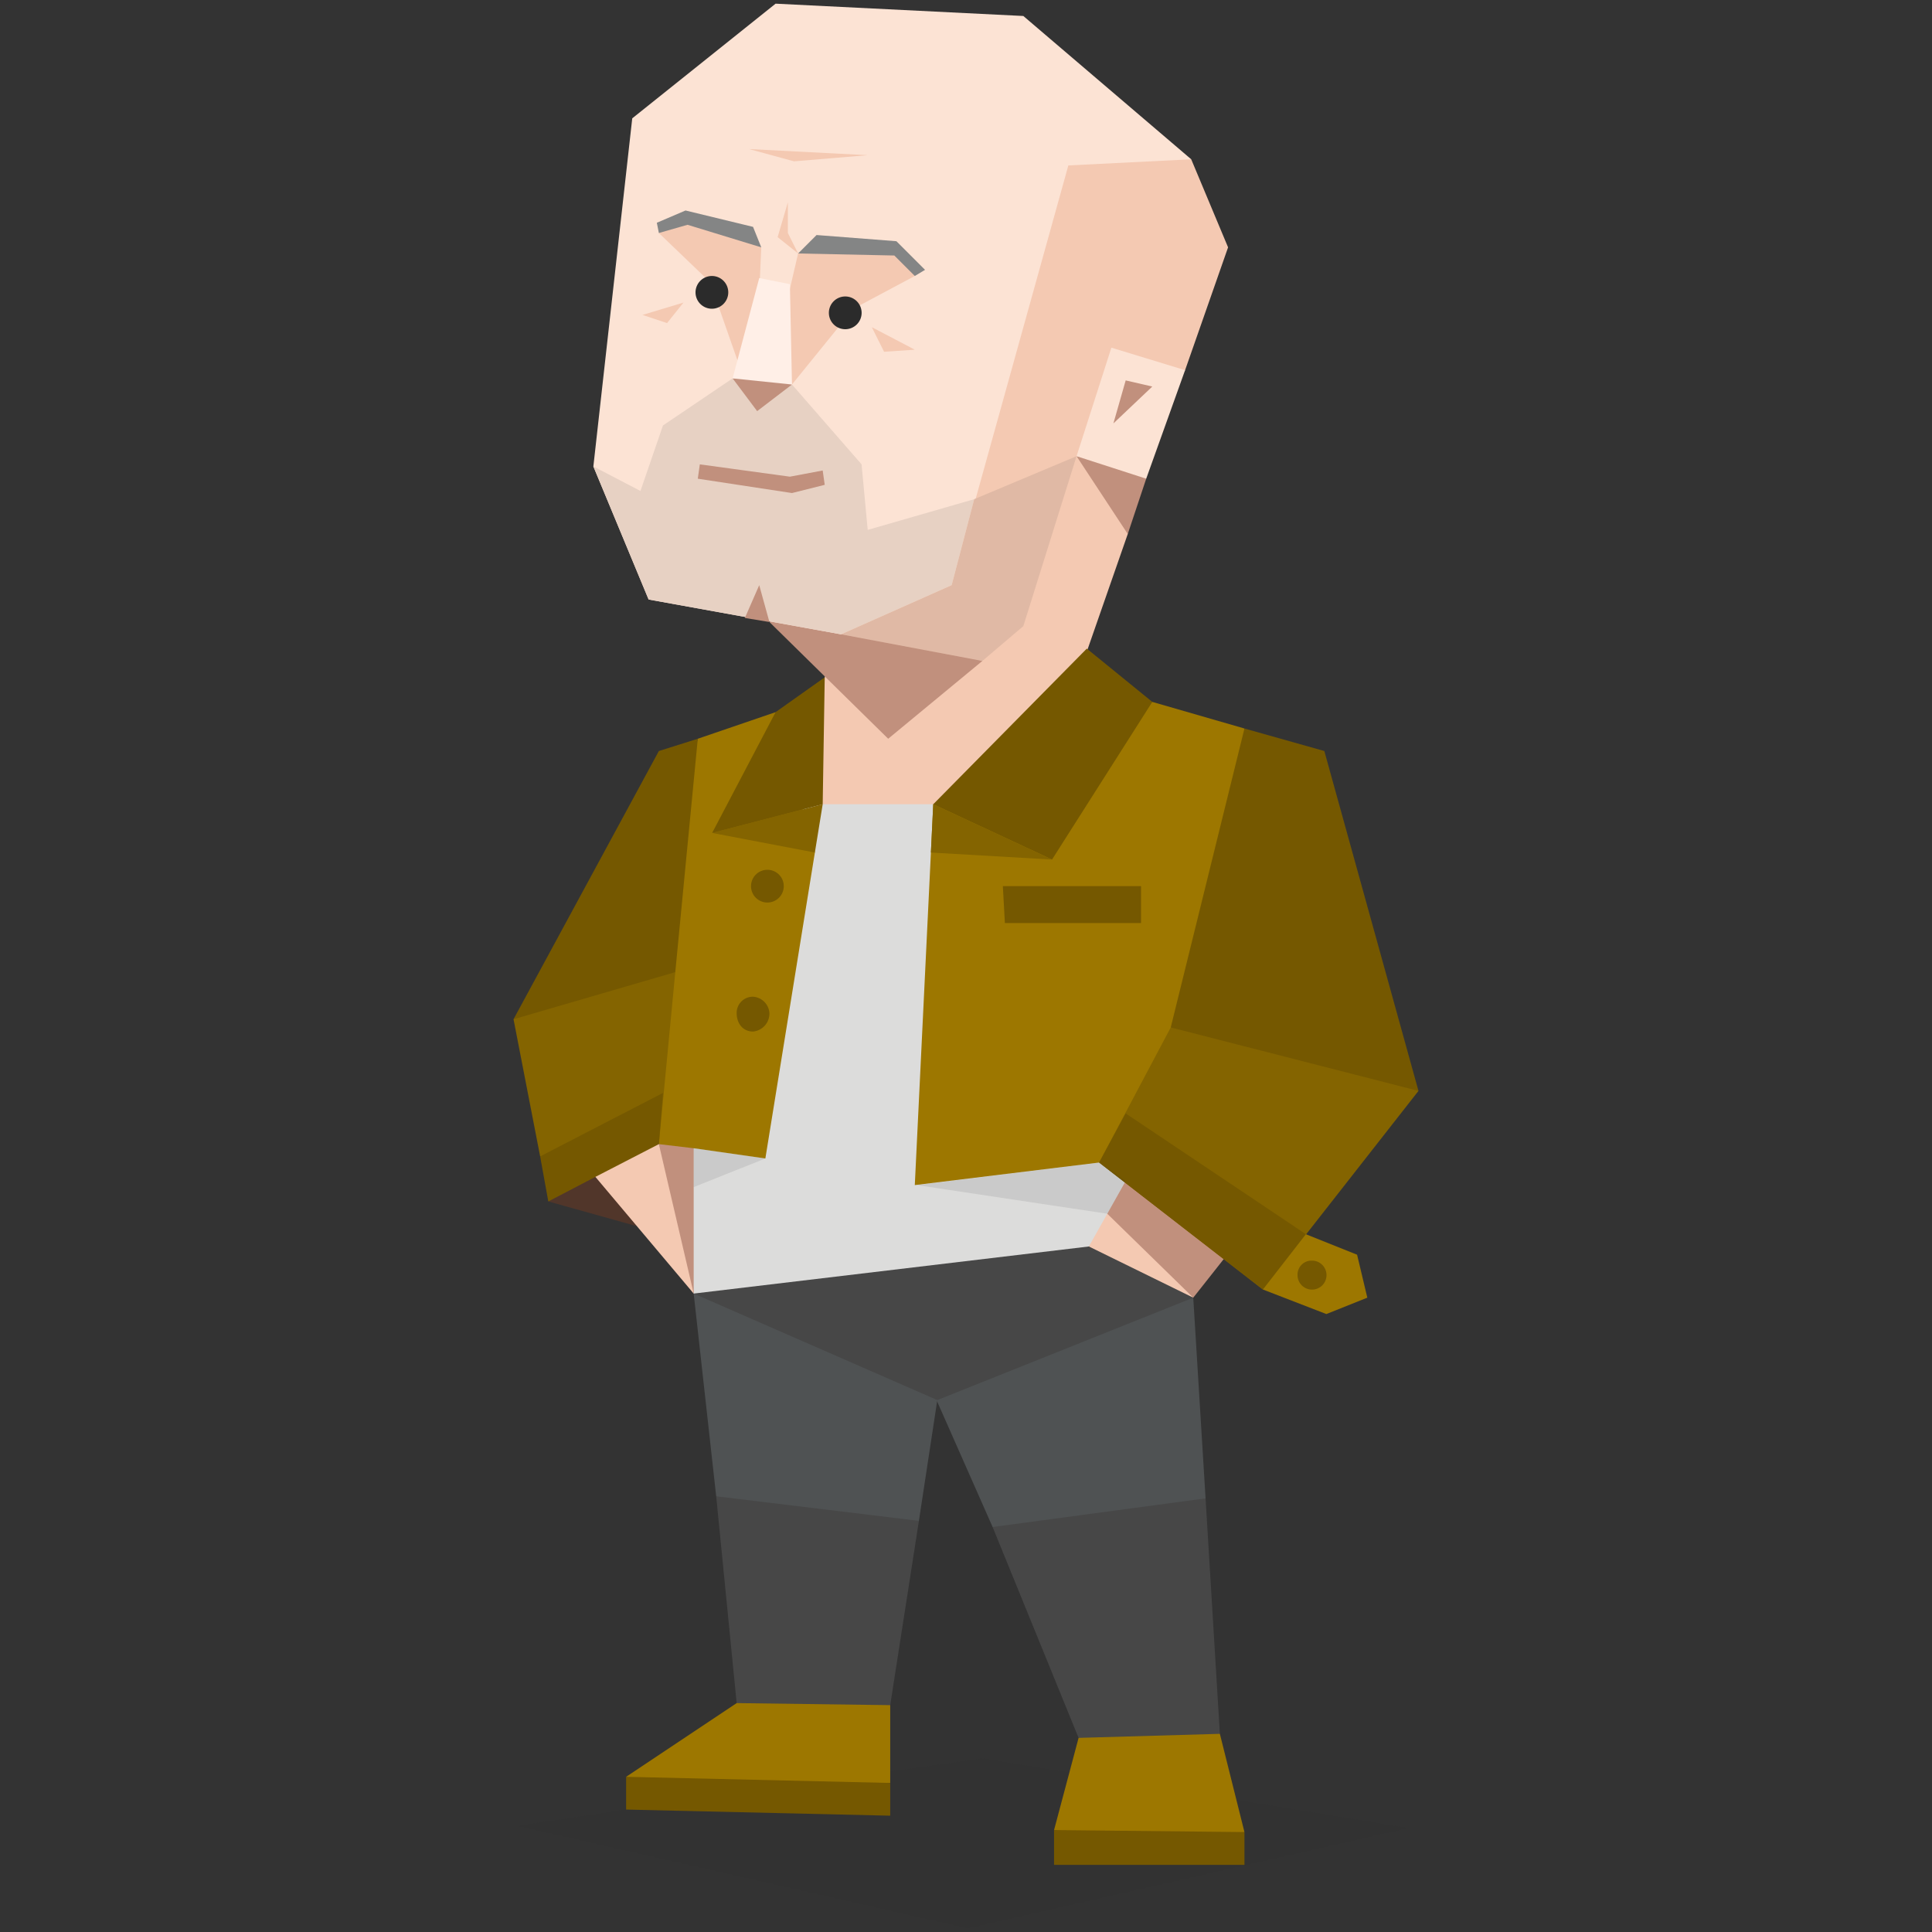
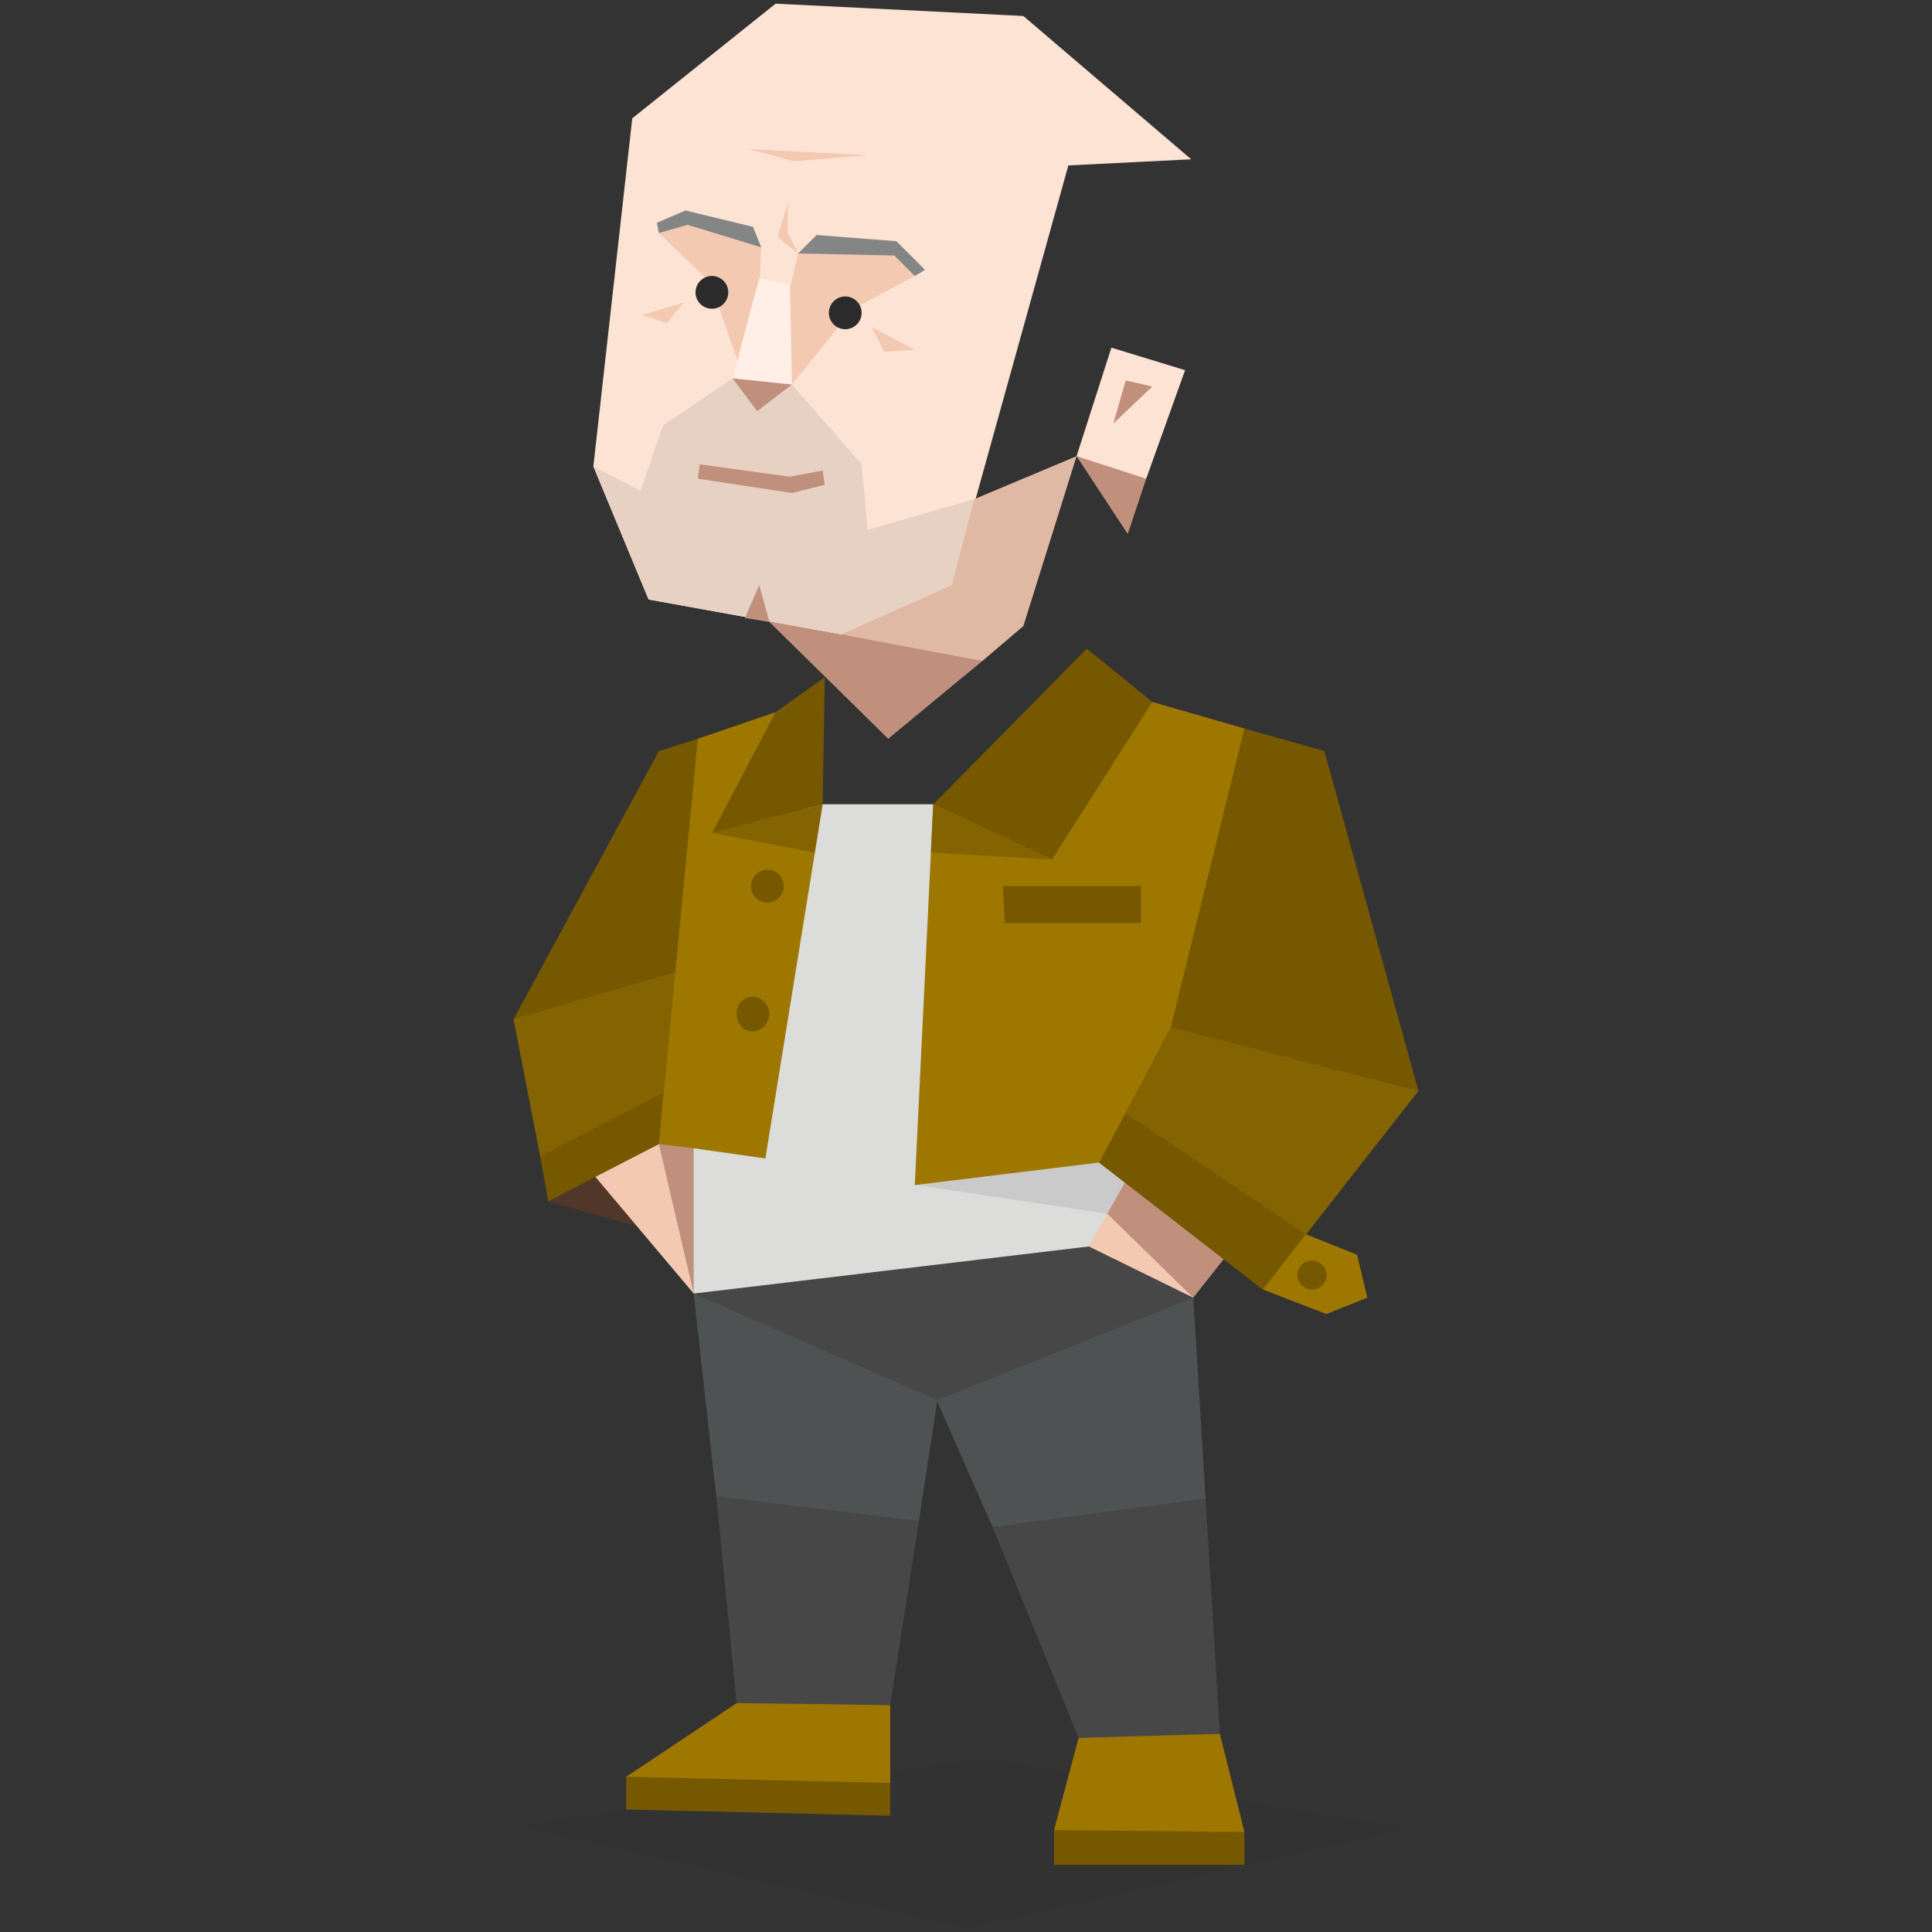
<svg xmlns="http://www.w3.org/2000/svg" id="Layer_1" data-name="Layer 1" viewBox="0 0 400 400">
  <rect x="0" y="0" width="400" height="400" fill="#333333" stroke="none" />
  <defs>
    <style>.cls-1{fill:#f4c9b2;}.cls-13,.cls-14,.cls-2{fill:#2b2b2b;}.cls-2{fill-opacity:0.1;}.cls-3{fill:#51362a;}.cls-4{fill:#4f5253;}.cls-5{fill:#474747;}.cls-6{fill:#9d7700;}.cls-7{fill:#755800;}.cls-8{fill:#dcdcdb;}.cls-9{fill:#846400;}.cls-10{fill:#c1907d;}.cls-11{fill:#fce3d4;}.cls-12{fill:#848585;}.cls-13{opacity:0.1;}.cls-15{fill:#ffefe7;}</style>
  </defs>
  <title>explorers_ESTP_famous_real_bruce_willis</title>
  <g id="Layer_1-2" data-name="Layer_1">
-     <polygon class="cls-1" points="220.35 148.28 199.58 170.33 177.53 177.96 164.82 168.21 168.21 147.44 170.75 140.23 174.14 131.33 173.29 126.67 191.95 117.34 215.26 28.32 246.63 32.98 254.26 51.21 245.36 76.64 232.22 94.45 233.49 110.56 220.35 148.28" />
    <polygon class="cls-2" points="107.16 378.04 200.42 399.24 291.56 378.47 203.39 364.05 129.63 374.65 107.16 378.04" />
    <polygon class="cls-3" points="113.52 248.75 131.75 253.84 124.54 237.31 113.52 248.75" />
    <polygon class="cls-4" points="148.28 309.79 143.62 267.82 143.62 255.53 194.06 289.87 190.25 314.88 184.31 319.54 152.1 314.88 148.28 309.79" />
    <polygon class="cls-5" points="152.52 352.61 148.28 309.79 190.25 314.88 184.31 353.03 170.33 361.94 152.52 352.61" />
    <polygon class="cls-4" points="205.51 316.15 189.4 279.69 211.87 266.55 247.05 268.67 249.6 310.22 244.94 318.27 215.69 321.66 205.51 316.15" />
    <polygon class="cls-5" points="223.31 359.81 205.51 316.15 249.6 310.22 252.56 358.97 239.42 365.32 223.31 359.81" />
    <polygon class="cls-6" points="218.23 378.89 223.31 359.81 252.56 358.97 257.65 379.31 239.85 383.13 218.23 378.89" />
    <polygon class="cls-7" points="218.23 386.1 218.23 378.89 257.65 379.31 257.65 386.1 218.23 386.1" />
    <polygon class="cls-6" points="184.31 369.14 184.31 353.03 152.52 352.61 129.63 367.87 143.2 372.53 184.31 369.14" />
    <polygon class="cls-7" points="184.31 375.92 184.31 369.14 129.63 367.87 129.63 374.65 184.31 375.92" />
    <polygon class="cls-5" points="247.05 268.67 194.06 289.87 143.62 267.82 143.62 255.53 247.9 255.53 247.05 268.67" />
    <polygon class="cls-8" points="143.62 267.82 139.81 237.31 164.82 167.78 170.33 166.51 193.22 166.51 247.48 241.12 225.44 258.07 143.62 267.82" />
    <polygon class="cls-6" points="144.47 152.95 160.58 147.44 168.71 176.51 158.46 239.85 143.62 237.73 139.81 241.12 136.41 236.88 132.18 203.39 144.47 152.95" />
    <polygon class="cls-9" points="170.33 166.51 168.71 176.51 147.44 172.45 170.33 166.51" />
    <polygon class="cls-7" points="106.32 211.02 136.41 155.49 144.47 152.95 139.81 201.27 125.81 213.99 106.32 211.02" />
    <polygon class="cls-9" points="111.83 239.42 106.32 211.02 139.81 201.27 136.41 236.88 111.83 239.42" />
    <polygon class="cls-7" points="113.52 248.75 111.83 239.42 137.26 226.28 136.41 236.88 133.45 244.51 123.27 243.66 113.52 248.75" />
    <polygon class="cls-6" points="189.4 245.36 193.22 166.51 238.57 145.32 257.65 150.83 254.69 216.11 227.56 240.69 189.4 245.36" />
    <polygon class="cls-7" points="207.63 183.47 208.05 191.1 236.24 191.1 236.24 183.47 207.63 183.47" />
    <polygon class="cls-1" points="225.44 258.07 247.05 268.67 236.88 250.87 229.25 251.29 225.44 258.07" />
    <polygon class="cls-10" points="247.05 268.67 253.41 260.62 233.06 244.51 229.25 251.29 247.05 268.67" />
    <polygon class="cls-9" points="227.56 240.69 261.47 266.98 293.68 225.86 270.79 207.63 242.39 212.72 227.56 240.69" />
    <polygon class="cls-7" points="227.56 240.69 261.47 266.98 270.79 263.59 270.37 255.53 233.06 230.52 233.06 230.52 227.56 240.69" />
    <polygon class="cls-7" points="293.68 225.86 242.39 212.72 257.65 150.83 274.19 155.49 293.68 225.86" />
    <polygon class="cls-6" points="280.97 259.77 270.37 255.53 261.47 266.98 274.61 272.06 283.09 268.67 280.97 259.77" />
    <path class="cls-7" d="M271.64,261a3,3,0,1,1-3,3A2.9,2.9,0,0,1,271.64,261Z" />
    <path class="cls-7" d="M155.91,206.36a3.64,3.64,0,0,1,3.39,3.39,3.74,3.74,0,0,1-3.39,3.82c-2.12,0-3.39-1.7-3.39-3.82A3.34,3.34,0,0,1,155.91,206.36Z" />
    <path class="cls-7" d="M158.88,180.08a3.39,3.39,0,1,1-3.39,3.39A3.39,3.39,0,0,1,158.88,180.08Z" />
    <polygon class="cls-1" points="123.27 243.66 143.62 267.82 141.93 242.39 136.41 236.88 123.27 243.66" />
    <polygon class="cls-10" points="143.62 267.82 143.62 237.73 136.41 236.88 143.62 267.82" />
    <polygon class="cls-7" points="147.44 172.45 160.58 147.44 170.75 140.23 170.33 166.51 147.44 172.45" />
    <polygon class="cls-7" points="217.81 177.96 193.22 166.51 225.01 134.29 238.57 145.32 217.81 177.96" />
    <polygon class="cls-2" points="227.56 240.69 233.06 244.51 229.25 251.29 189.83 245.36 227.56 240.69" />
-     <polygon class="cls-2" points="143.62 245.78 143.62 237.73 158.46 239.85 143.62 245.78" />
    <polygon class="cls-10" points="183.89 152.95 203.39 136.84 163.97 124.97 159.3 128.78 183.89 152.95" />
    <polygon class="cls-11" points="130.9 24.5 122.85 96.57 134.29 124.12 174.14 131.33 197.03 121.15 221.19 34.25 246.63 32.98 211.87 3.31 160.58 0.76 130.9 24.5" />
    <polygon class="cls-10" points="233.49 110.56 222.89 94.45 232.22 94.45 237.31 99.11 233.49 110.56" />
    <polygon class="cls-11" points="230.1 71.98 222.89 94.45 237.31 99.11 245.36 76.64 230.1 71.98" />
    <polygon class="cls-10" points="233.06 78.76 230.52 87.66 238.57 80.03 233.06 78.76" />
    <polygon class="cls-1" points="136.41 48.24 142.35 44.85 157.61 51.21 156.76 70.71 152.95 75.37 147.01 58.41 136.41 48.24" />
    <polygon class="cls-1" points="165.24 52.48 161 70.71 163.97 79.61 176.69 63.92 189.4 57.14 185.16 51.21 165.24 52.48" />
    <polygon class="cls-12" points="155.91 46.97 157.61 51.21 142.35 46.54 136.41 48.24 135.99 46.12 141.93 43.58 155.91 46.97" />
    <polygon class="cls-12" points="169.06 48.66 165.24 52.48 185.16 52.9 189.4 57.14 191.52 55.87 185.59 49.94 169.06 48.66" />
    <polygon class="cls-11" points="122.85 96.57 132.6 101.65 137.26 88.09 151.68 78.34 158.03 81.31 163.97 79.61 178.38 96.14 179.65 109.71 201.7 103.35 201.7 124.97 190.67 130.06 174.14 131.33 134.29 124.12 122.85 96.57" />
    <polygon class="cls-13" points="122.85 96.57 132.6 101.65 137.26 88.09 151.68 78.34 158.03 81.31 163.97 79.61 178.38 96.14 179.65 109.71 201.7 103.35 197.03 121.15 174.14 131.33 134.29 124.12 122.85 96.57" />
    <polygon class="cls-1" points="201.7 103.35 197.03 121.15 174.14 131.33 203.39 136.84 211.87 129.63 222.89 94.45 201.7 103.35" />
    <polygon class="cls-13" points="201.7 103.35 197.03 121.15 174.14 131.33 203.39 136.84 211.87 129.63 222.89 94.45 201.7 103.35" />
    <polygon class="cls-10" points="144.89 96.14 144.47 99.11 163.97 102.08 170.75 100.38 170.33 97.41 163.54 98.69 144.89 96.14" />
    <path class="cls-14" d="M147.43,57.14A3.39,3.39,0,1,1,144,60.53,3.4,3.4,0,0,1,147.43,57.14Z" />
    <path class="cls-14" d="M175,61.38a3.39,3.39,0,1,1-3.39,3.39A3.39,3.39,0,0,1,175,61.38Z" />
    <polygon class="cls-1" points="163.12 41.88 161 49.09 165.24 52.48 163.12 48.24 163.12 41.88" />
    <polygon class="cls-10" points="157.19 121.15 159.3 128.78 154.22 127.94 157.19 121.15" />
    <polygon class="cls-10" points="151.68 78.34 157.61 77.06 163.97 79.61 156.76 85.12 151.68 78.34" />
    <polygon class="cls-15" points="157.19 57.57 151.68 78.34 163.97 79.61 163.54 58.84 157.19 57.57" />
    <polygon class="cls-1" points="133.02 65.2 141.5 62.65 138.11 66.89 133.02 65.2" />
    <polygon class="cls-1" points="180.5 67.74 183.04 72.83 189.4 72.4 180.5 67.74" />
    <polygon class="cls-1" points="155.07 30.86 179.65 32.13 164.39 33.4 155.07 30.86" />
  </g>
  <polygon class="cls-9" points="193.22 166.51 192.73 176.51 217.81 177.96 193.22 166.51" />
</svg>